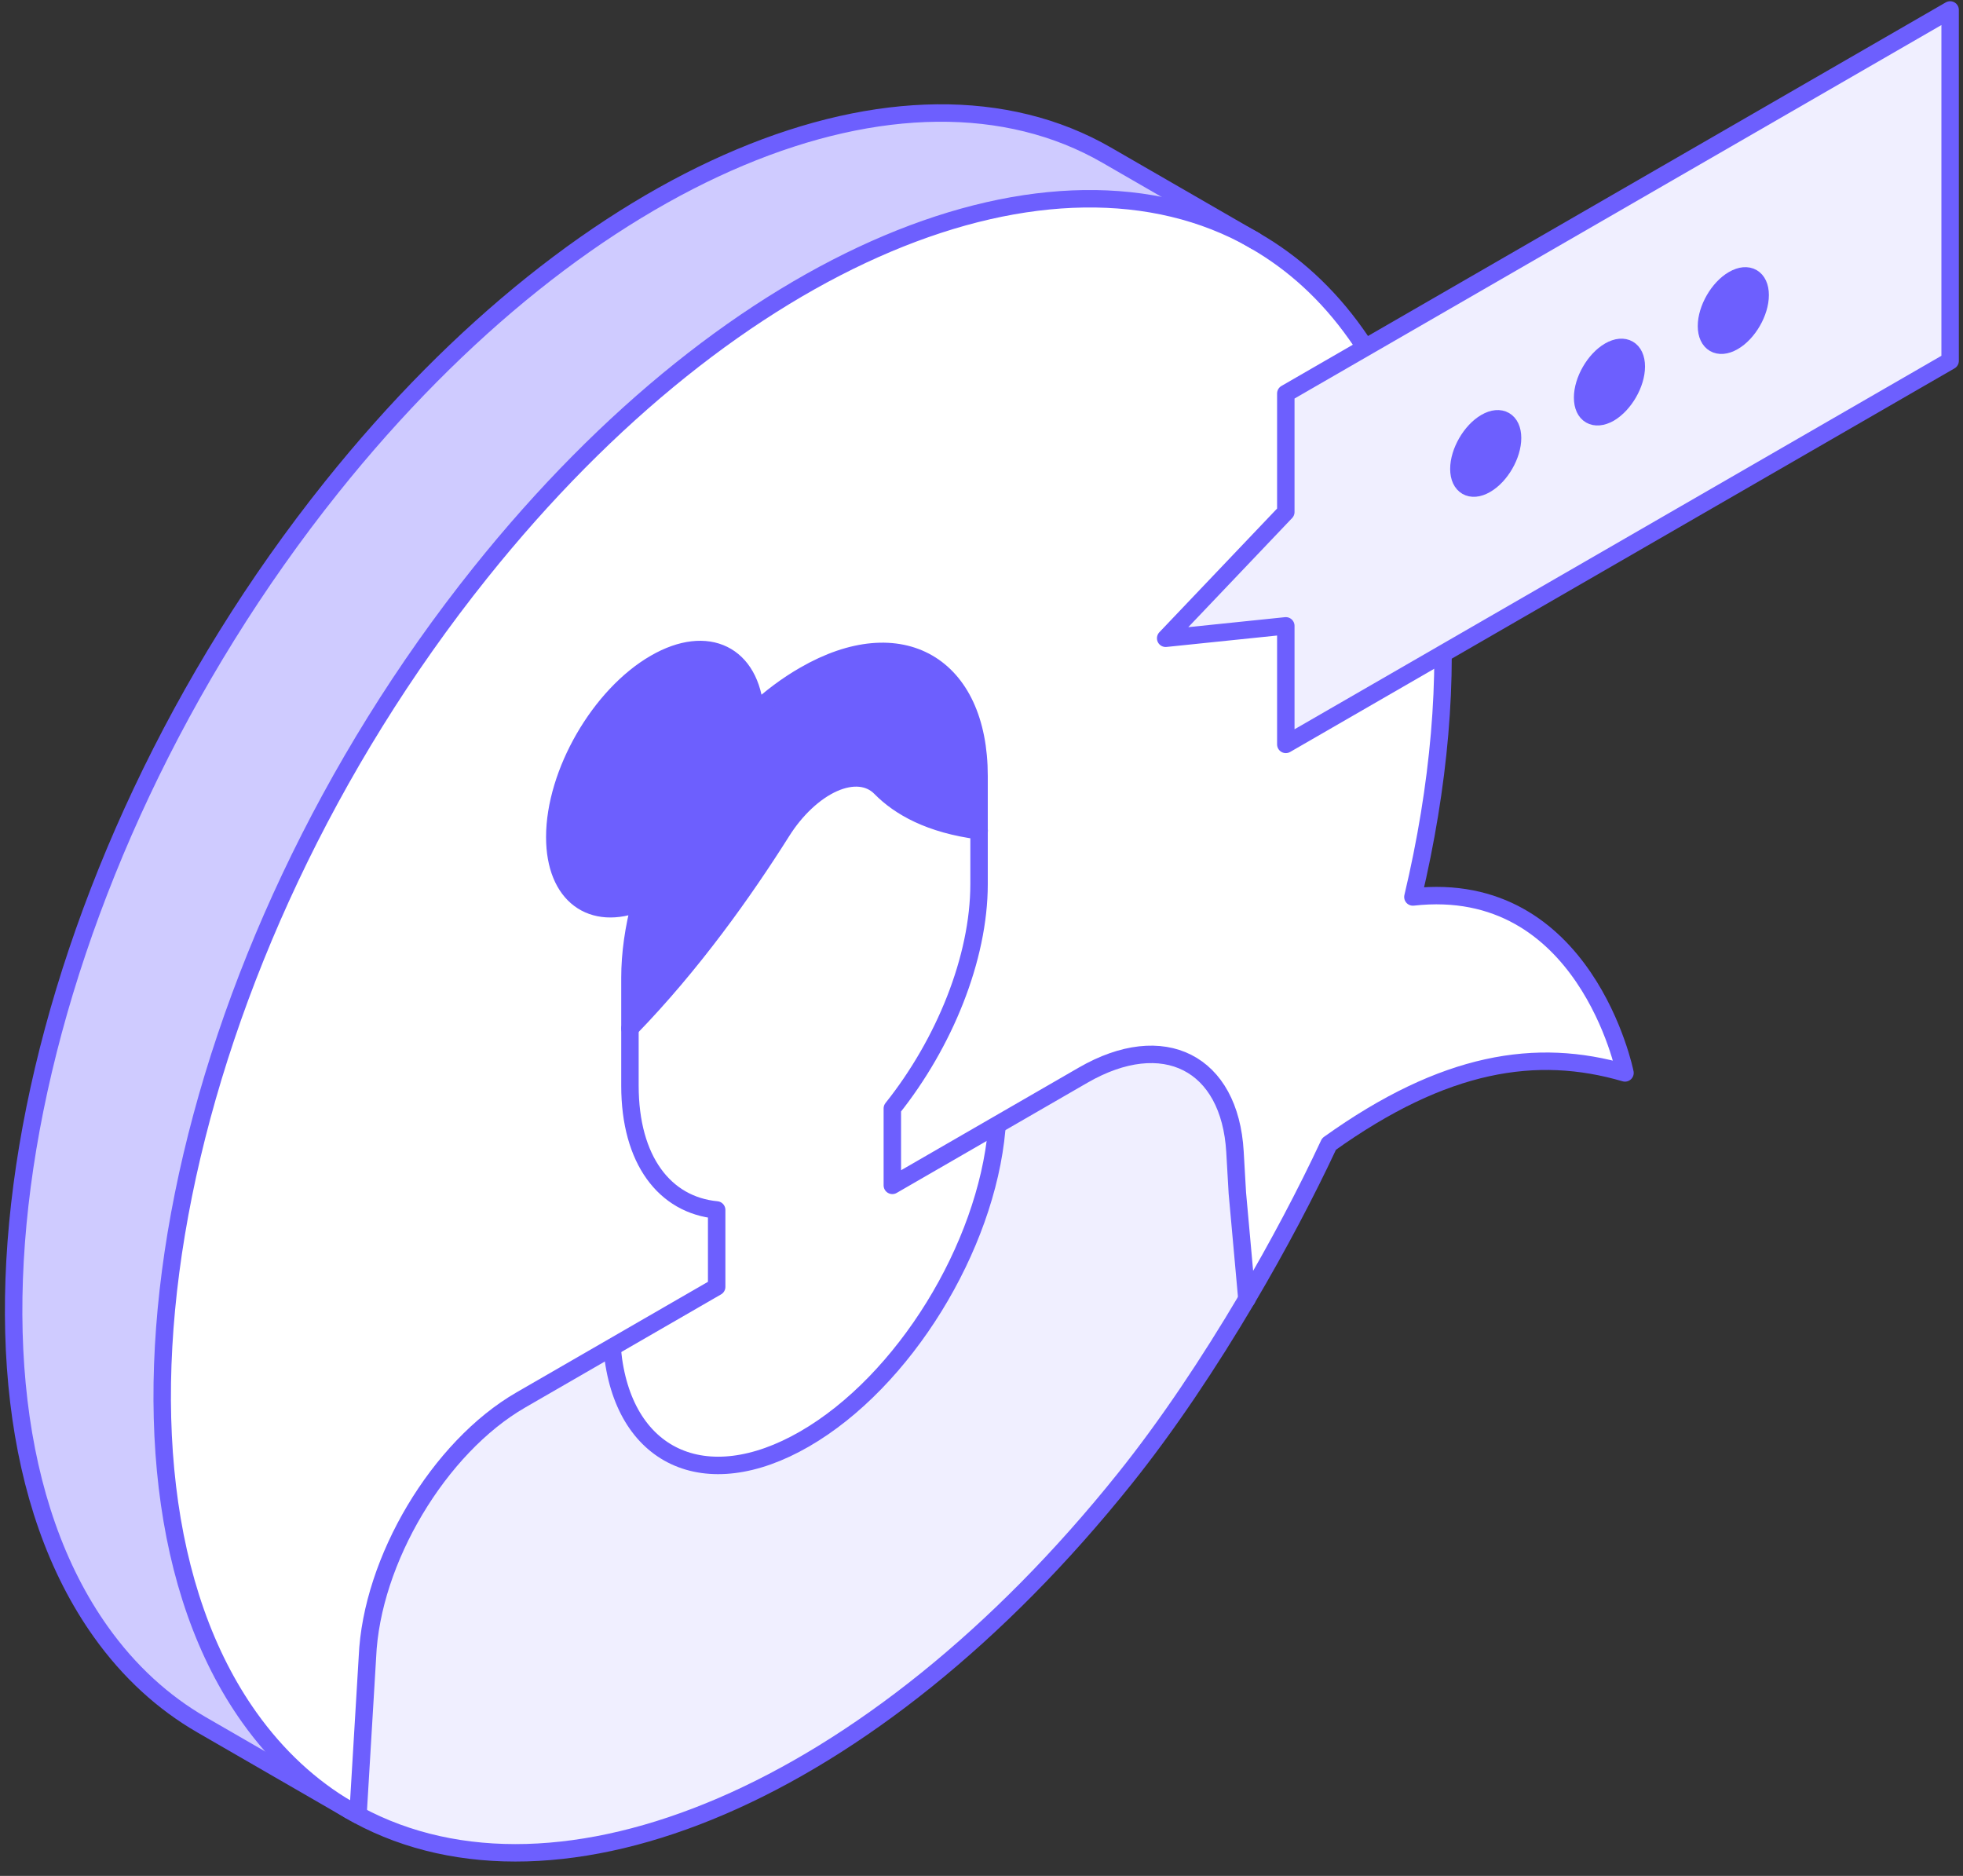
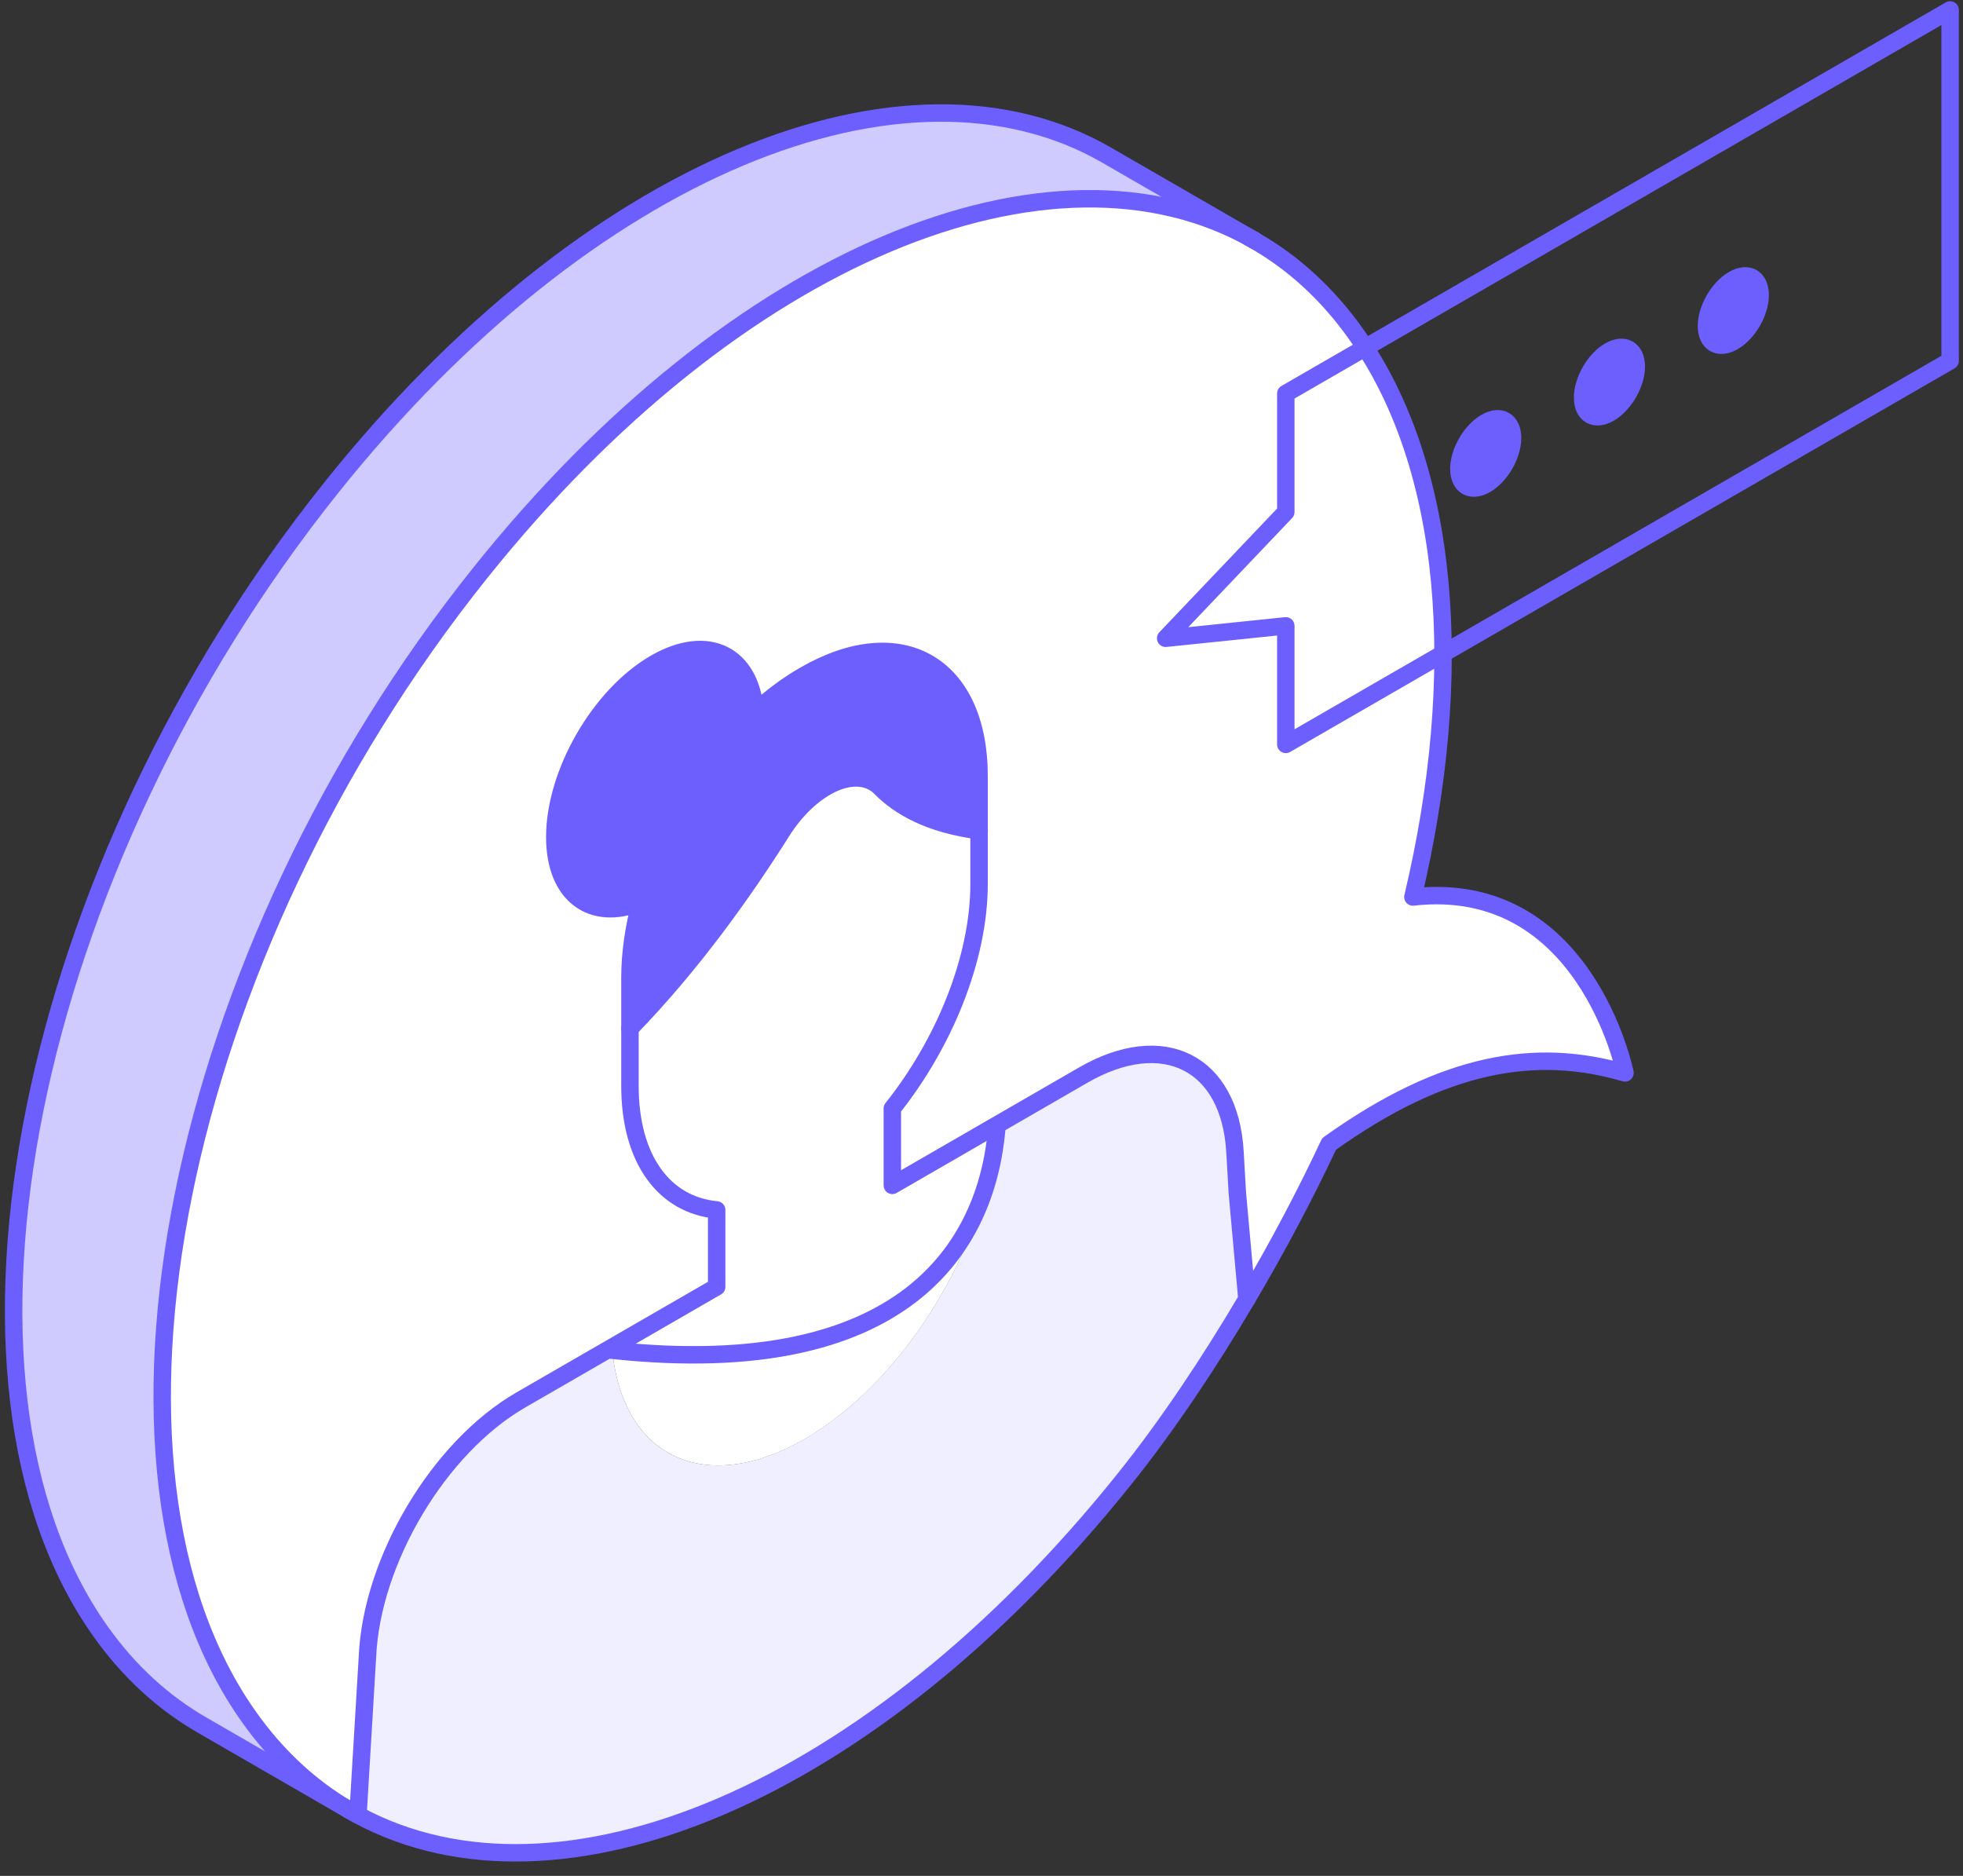
<svg xmlns="http://www.w3.org/2000/svg" width="90" height="86" viewBox="0 0 90 86" fill="none">
  <rect x="0" y="0" width="90" height="86" fill="#333333" stroke="none" />
  <path d="M74.508 49.181C70.458 47.996 66.232 48.651 60.94 52.439C59.892 54.684 58.599 57.133 57.169 59.554L56.73 54.689L56.622 52.809C56.389 48.708 53.341 47.164 49.661 49.289L40.912 54.342V50.816C43.288 47.837 44.888 43.94 44.888 40.528V35.578C44.888 30.475 41.3 28.401 36.879 30.959C36.093 31.409 35.336 31.978 34.624 32.633C34.436 30.013 32.453 29.011 30.038 30.406C27.498 31.87 25.436 35.442 25.436 38.375C25.436 41.047 27.139 42.271 29.366 41.366C29.053 42.539 28.882 43.707 28.882 44.829V49.773C28.882 53.185 30.477 55.242 32.858 55.469V58.995L23.881 64.179C20.127 66.344 17.034 71.527 16.846 75.965L16.413 83.199C16.288 83.13 16.168 83.068 16.048 82.994L15.951 82.942C14.237 81.934 12.716 80.538 11.434 78.739C3.272 67.278 8.005 43.781 22.018 26.265C33.746 11.597 48.266 5.77 57.471 10.994L57.556 11.045C59.305 12.053 60.866 13.466 62.17 15.306C66.517 21.406 67.206 30.919 64.785 41.121C72.686 40.227 74.497 49.141 74.508 49.181Z" fill="white" />
  <path d="M50.744 7.109L57.465 10.988C48.26 5.77 33.746 11.592 22.012 26.259C8.005 43.775 3.266 67.272 11.429 78.733C12.71 80.533 14.237 81.928 15.946 82.937L9.23 79.058C7.481 78.049 5.92 76.637 4.616 74.797C-3.547 63.336 1.187 39.839 15.2 22.323C26.974 7.621 41.539 1.8 50.744 7.109Z" fill="#CFCBFF" />
  <path d="M56.736 54.689L57.175 59.554C55.455 62.465 53.535 65.341 51.587 67.773C39.967 82.299 25.629 88.154 16.413 83.199L16.846 75.965C17.034 71.527 20.127 66.344 23.881 64.179L28.01 61.792L28.073 61.901C28.54 66.782 32.305 68.617 36.891 65.968C41.453 63.33 45.213 57.184 45.697 51.779L45.612 51.63L49.667 49.289C53.347 47.165 56.395 48.708 56.628 52.809L56.736 54.689Z" fill="#F0EFFF" />
  <path d="M45.611 51.636L45.697 51.784C45.213 57.19 41.453 63.336 36.891 65.973C32.305 68.616 28.54 66.782 28.073 61.906L28.01 61.798L32.852 59.001V55.475C30.477 55.247 28.876 53.191 28.876 49.779V47.153C31.736 44.214 34.105 40.87 35.831 38.136C36.48 37.099 37.352 36.29 38.212 35.909C39.072 35.527 39.858 35.601 40.365 36.12C41.237 37.008 42.638 37.8 44.888 38.09V40.534C44.888 43.946 43.288 47.842 40.912 50.821V54.347L45.611 51.636Z" fill="white" />
  <path d="M44.894 35.584V38.09C42.644 37.8 41.243 37.008 40.371 36.12C39.864 35.596 39.078 35.521 38.218 35.909C37.352 36.29 36.486 37.105 35.837 38.136C34.111 40.87 31.736 44.208 28.882 47.153V44.829C28.882 43.707 29.053 42.539 29.366 41.366C27.144 42.271 25.436 41.047 25.436 38.375C25.436 35.442 27.498 31.87 30.038 30.406C32.453 29.011 34.436 30.013 34.624 32.633C35.341 31.978 36.099 31.409 36.879 30.959C41.311 28.407 44.894 30.475 44.894 35.584Z" fill="#6D5FFE" />
-   <path d="M28.073 61.901C28.54 66.782 32.305 68.617 36.891 65.968C41.453 63.331 45.213 57.184 45.697 51.779" stroke="#6D5FFE" stroke-width="0.8" stroke-miterlimit="10" stroke-linecap="round" stroke-linejoin="round" />
+   <path d="M28.073 61.901C41.453 63.331 45.213 57.184 45.697 51.779" stroke="#6D5FFE" stroke-width="0.8" stroke-miterlimit="10" stroke-linecap="round" stroke-linejoin="round" />
  <path d="M28.882 47.148C31.741 44.208 34.111 40.865 35.837 38.13C36.486 37.094 37.358 36.285 38.218 35.903C39.078 35.522 39.864 35.596 40.371 36.114C41.243 37.002 42.644 37.794 44.894 38.085" stroke="#6D5FFE" stroke-width="0.8" stroke-miterlimit="10" stroke-linecap="round" stroke-linejoin="round" />
  <path d="M15.951 82.942C14.237 81.934 12.716 80.538 11.434 78.739C3.272 67.278 8.005 43.781 22.018 26.265C33.746 11.597 48.266 5.77 57.471 10.994" stroke="#6D5FFE" stroke-width="0.8" stroke-miterlimit="10" stroke-linecap="round" stroke-linejoin="round" />
  <path d="M57.551 11.045C59.3 12.053 60.86 13.466 62.165 15.306C66.511 21.406 67.2 30.919 64.779 41.121C72.686 40.232 74.497 49.147 74.503 49.187C70.453 48.002 66.226 48.657 60.934 52.445C59.886 54.689 58.593 57.139 57.163 59.559C55.443 62.47 53.524 65.347 51.575 67.779C39.955 82.304 25.607 88.177 16.401 83.204C16.276 83.136 16.157 83.073 16.037 82.999" stroke="#6D5FFE" stroke-width="0.8" stroke-miterlimit="10" stroke-linecap="round" stroke-linejoin="round" />
  <path d="M57.169 59.554L56.73 54.689L56.622 52.809C56.389 48.708 53.341 47.164 49.661 49.289L40.912 54.342V50.816C43.288 47.837 44.888 43.94 44.888 40.528V35.578C44.888 30.475 41.3 28.401 36.879 30.959C36.093 31.409 35.336 31.978 34.624 32.633C34.436 30.013 32.453 29.011 30.038 30.406C27.498 31.87 25.436 35.442 25.436 38.375C25.436 41.047 27.139 42.271 29.366 41.366C29.053 42.539 28.882 43.707 28.882 44.829V49.773C28.882 53.185 30.477 55.242 32.858 55.469V58.995L23.881 64.179C20.127 66.344 17.034 71.527 16.846 75.964L16.413 83.199" stroke="#6D5FFE" stroke-width="0.8" stroke-miterlimit="10" stroke-linecap="round" stroke-linejoin="round" />
  <path d="M57.551 11.045L50.744 7.115C41.544 1.8 26.974 7.622 15.205 22.335C1.198 39.851 -3.541 63.347 4.622 74.808C5.926 76.642 7.487 78.055 9.236 79.069L16.043 82.999" stroke="#6D5FFE" stroke-width="0.8" stroke-miterlimit="10" stroke-linecap="round" stroke-linejoin="round" />
-   <path d="M89.41 0.456V16.542L58.952 34.126V28.692L53.444 29.261L58.952 23.474V18.04L89.41 0.456ZM79.464 15.659C80.142 15.271 80.695 14.309 80.695 13.528C80.695 12.742 80.142 12.423 79.464 12.816C78.786 13.204 78.234 14.166 78.234 14.947C78.234 15.733 78.786 16.052 79.464 15.659ZM73.791 18.94C74.469 18.547 75.021 17.59 75.021 16.804C75.021 16.018 74.469 15.704 73.791 16.092C73.113 16.485 72.56 17.442 72.56 18.228C72.56 19.008 73.113 19.327 73.791 18.94ZM68.117 22.209C68.795 21.822 69.348 20.859 69.348 20.079C69.348 19.293 68.795 18.974 68.117 19.367C67.439 19.76 66.887 20.717 66.887 21.497C66.887 22.278 67.439 22.608 68.117 22.209Z" fill="#F0EFFF" />
  <path d="M80.7 13.528C80.7 14.314 80.148 15.271 79.47 15.659C78.792 16.052 78.239 15.733 78.239 14.947C78.239 14.161 78.792 13.204 79.47 12.816C80.148 12.423 80.7 12.742 80.7 13.528Z" fill="#6D5FFE" />
  <path d="M75.021 16.804C75.021 17.59 74.469 18.547 73.791 18.94C73.113 19.327 72.56 19.014 72.56 18.228C72.56 17.442 73.107 16.485 73.791 16.092C74.469 15.704 75.021 16.017 75.021 16.804Z" fill="#6D5FFE" />
  <path d="M69.348 20.079C69.348 20.865 68.795 21.822 68.117 22.209C67.439 22.602 66.887 22.283 66.887 21.497C66.887 20.711 67.439 19.76 68.117 19.367C68.795 18.974 69.348 19.299 69.348 20.079Z" fill="#6D5FFE" />
  <path d="M58.952 28.692L53.444 29.261L58.952 23.474V18.04L89.41 0.456V16.542L58.952 34.126V28.692Z" stroke="#6D5FFE" stroke-width="0.8" stroke-miterlimit="10" stroke-linecap="round" stroke-linejoin="round" />
  <path d="M69.348 20.079C69.348 19.293 68.795 18.974 68.117 19.367C67.439 19.76 66.887 20.717 66.887 21.497C66.887 22.278 67.439 22.602 68.117 22.209C68.795 21.822 69.348 20.865 69.348 20.079Z" stroke="#6D5FFE" stroke-width="0.8" stroke-miterlimit="10" stroke-linecap="round" stroke-linejoin="round" />
  <path d="M75.021 16.804C75.021 16.017 74.469 15.704 73.791 16.092C73.113 16.485 72.56 17.442 72.56 18.228C72.56 19.014 73.107 19.327 73.791 18.94C74.469 18.541 75.021 17.59 75.021 16.804Z" stroke="#6D5FFE" stroke-width="0.8" stroke-miterlimit="10" stroke-linecap="round" stroke-linejoin="round" />
  <path d="M80.7 13.528C80.7 12.742 80.148 12.423 79.47 12.816C78.792 13.204 78.239 14.166 78.239 14.947C78.239 15.733 78.792 16.052 79.47 15.659C80.148 15.271 80.7 14.314 80.7 13.528Z" stroke="#6D5FFE" stroke-width="0.8" stroke-miterlimit="10" stroke-linecap="round" stroke-linejoin="round" />
</svg>